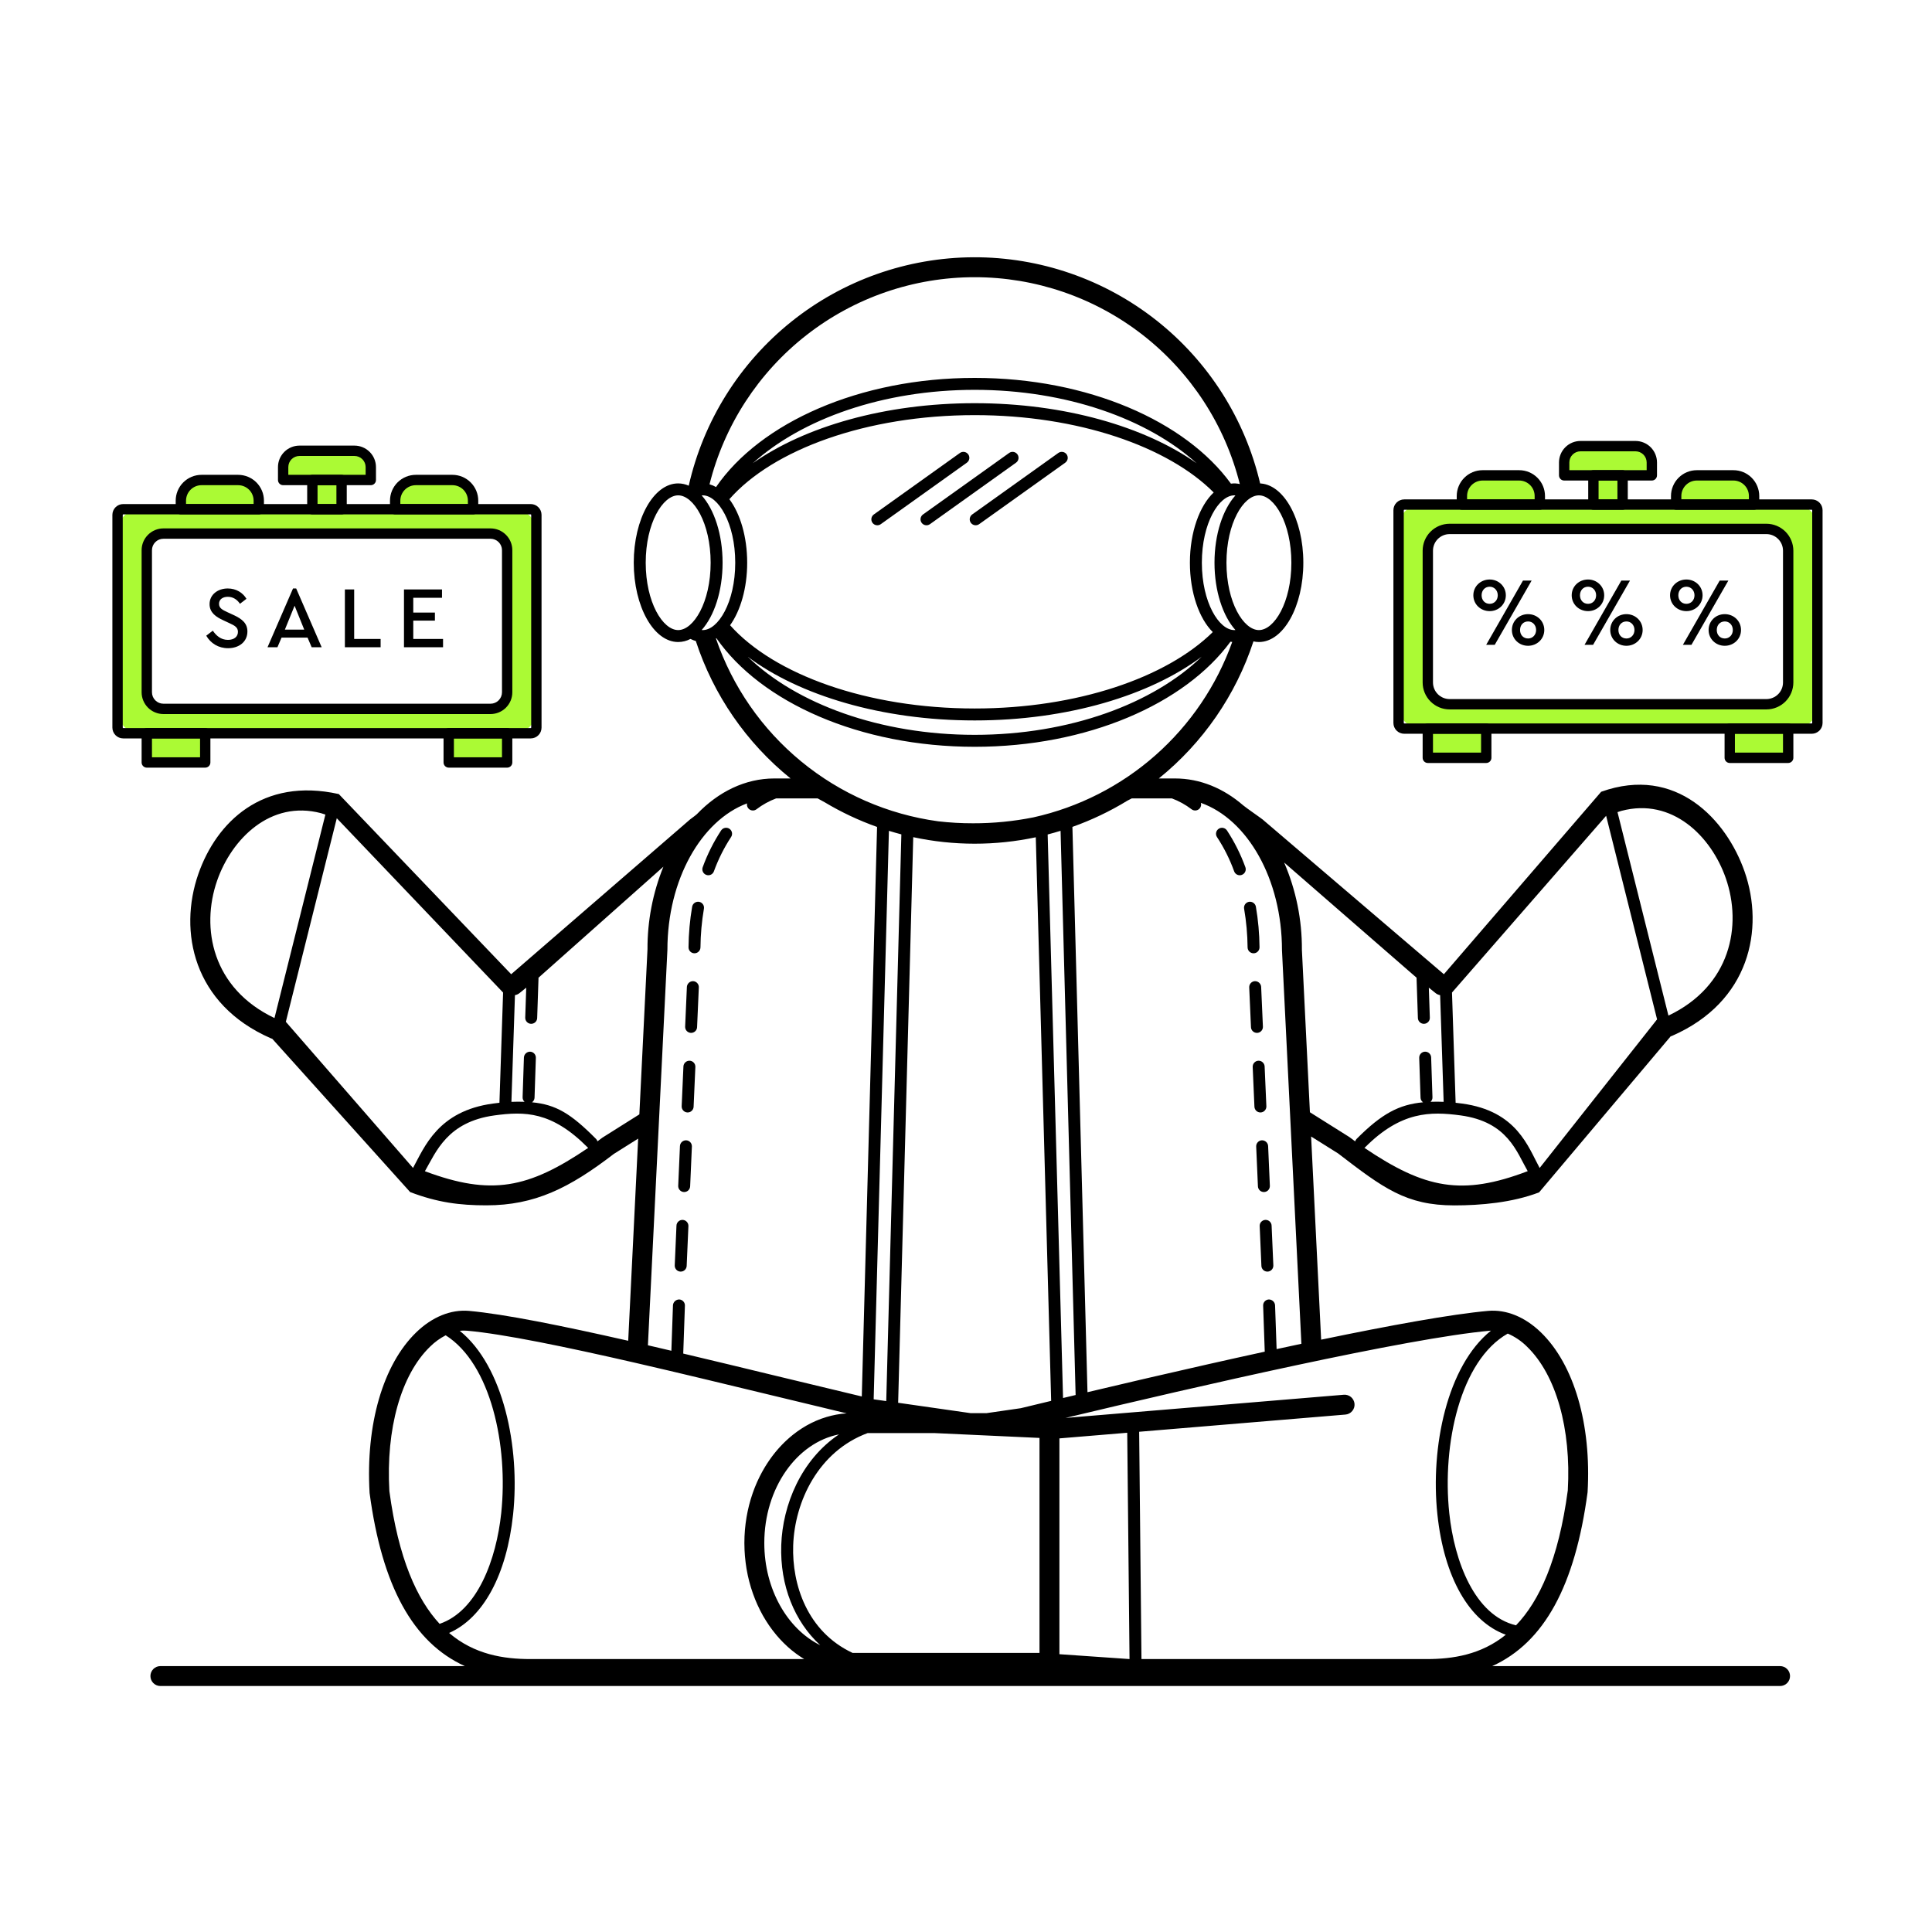
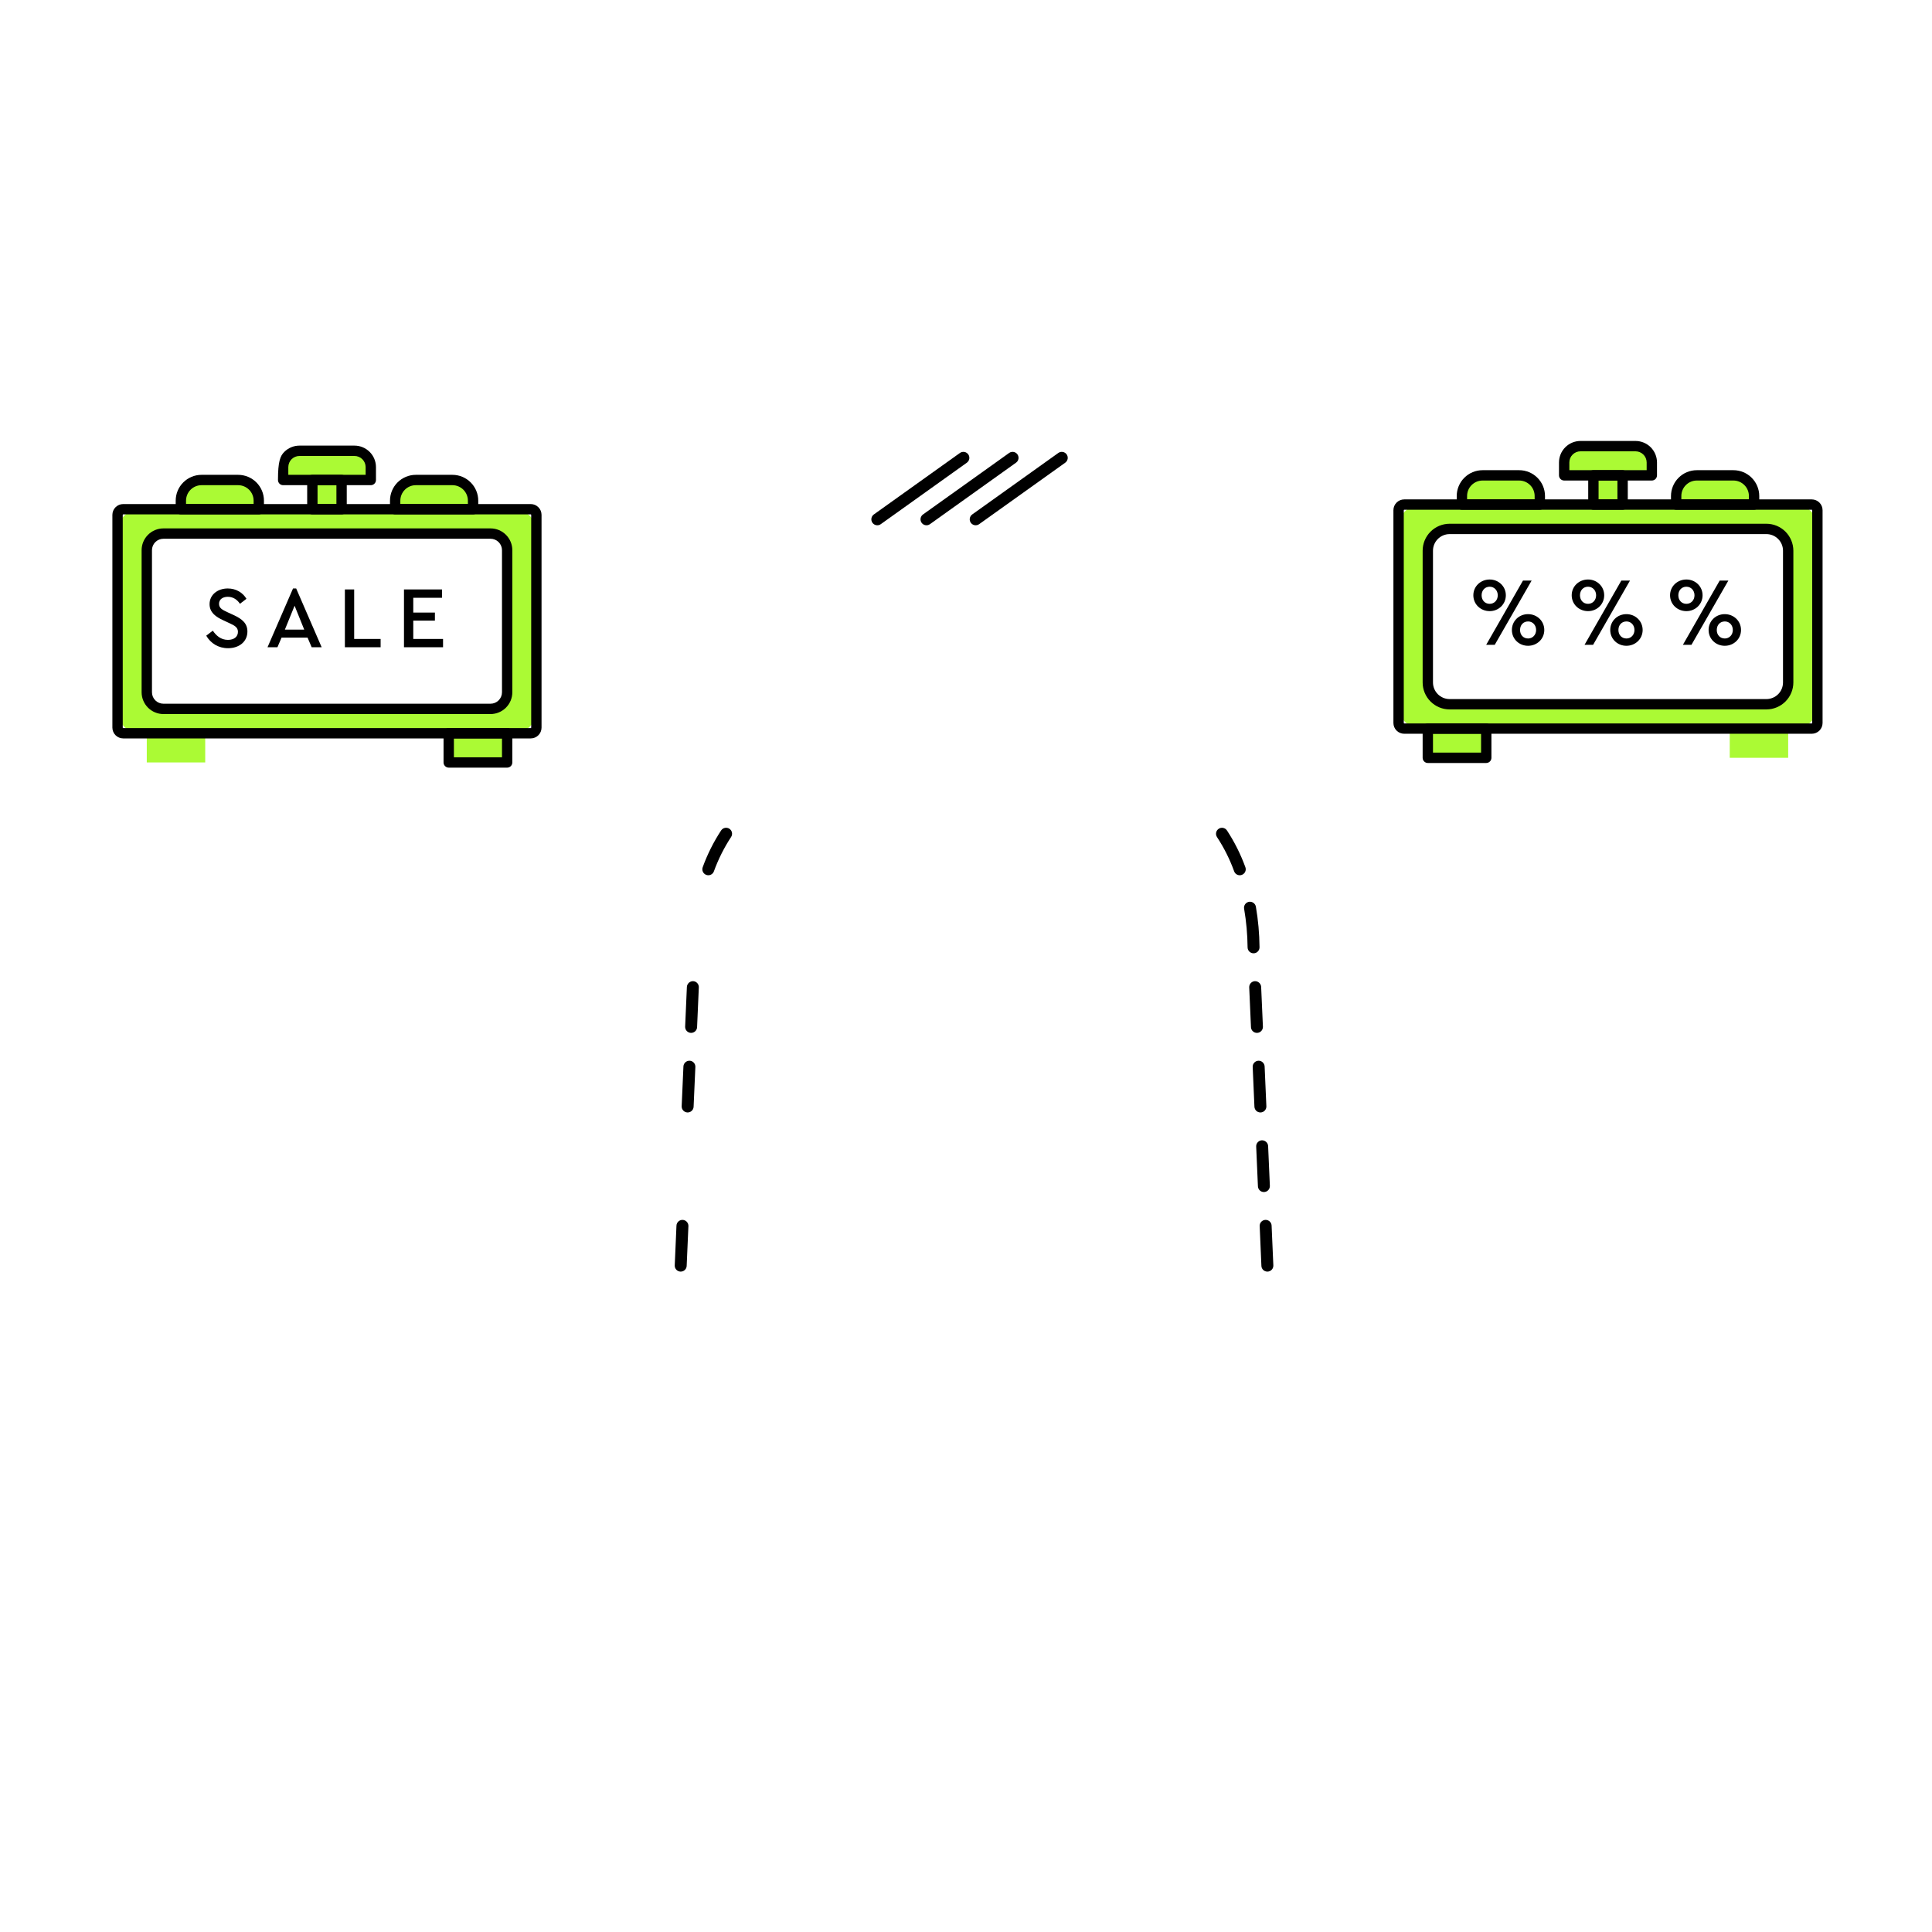
<svg xmlns="http://www.w3.org/2000/svg" width="100" height="100" viewBox="0 0 100 100" fill="none">
-   <path d="M92.136 86.237H77.238C79.931 85.013 81.525 82.079 82.173 77.239C82.377 73.721 81.474 70.628 79.758 68.964C78.931 68.163 77.966 67.769 77.027 67.851C75.125 68.021 71.937 68.603 68.382 69.341L67.863 58.825L69.259 59.701C71.596 61.494 72.776 62.391 75.276 62.391C76.639 62.391 78.272 62.25 79.663 61.717L86.472 53.642C86.497 53.636 86.522 53.627 86.546 53.616C90.573 51.858 91.332 48.079 90.3 45.114C89.364 42.43 86.757 39.591 82.876 40.982L74.735 50.426L65.353 42.416C65.243 42.327 64.492 41.809 64.348 41.685C63.329 40.804 62.118 40.293 60.821 40.293H59.98C62.262 38.449 63.963 35.986 64.878 33.199C64.874 33.198 64.87 33.197 64.867 33.196C64.963 33.219 65.062 33.231 65.161 33.231C66.431 33.231 67.46 31.393 67.46 29.126C67.46 26.859 66.431 25.021 65.161 25.021C64.939 25.023 64.72 25.078 64.524 25.182L64.525 25.182C64.521 25.18 64.517 25.178 64.513 25.177C64.517 25.178 64.521 25.18 64.525 25.182C64.721 25.078 64.939 25.023 65.161 25.021C65.183 25.021 65.204 25.023 65.225 25.024C64.441 21.683 62.547 18.706 59.853 16.58C57.159 14.454 53.823 13.303 50.391 13.316C46.959 13.33 43.633 14.506 40.956 16.653C38.278 18.8 36.407 21.792 35.649 25.139C35.477 25.062 35.291 25.022 35.102 25.021C33.833 25.021 32.803 26.859 32.803 29.126C32.803 31.393 33.833 33.231 35.102 33.231C35.324 33.23 35.542 33.175 35.739 33.071C35.833 33.119 35.932 33.157 36.034 33.185C36.028 33.183 36.022 33.183 36.016 33.181C36.929 35.975 38.633 38.445 40.919 40.293H40.078C38.572 40.293 37.182 40.982 36.073 42.138C36.016 42.197 35.773 42.369 35.715 42.416L26.459 50.426L17.537 41.101C13.583 40.22 11.2 42.556 10.265 45.24C9.232 48.205 9.992 51.984 14.019 53.742C14.043 53.753 14.068 53.762 14.093 53.768L21.228 61.701C22.647 62.243 23.797 62.388 25.175 62.388C27.676 62.388 29.468 61.497 31.77 59.728L33.031 58.935L32.516 69.398C29.134 68.63 26.105 68.014 24.272 67.851C23.335 67.771 22.369 68.162 21.542 68.964C19.826 70.627 18.923 73.72 19.13 77.278C19.774 82.089 21.368 85.014 24.06 86.237H8.302C8.165 86.237 8.034 86.291 7.937 86.388C7.84 86.484 7.786 86.616 7.786 86.752C7.786 86.889 7.84 87.02 7.937 87.117C8.034 87.214 8.165 87.268 8.302 87.268H92.136C92.273 87.268 92.404 87.214 92.501 87.117C92.598 87.02 92.652 86.889 92.652 86.752C92.652 86.616 92.598 86.484 92.501 86.388C92.404 86.291 92.273 86.237 92.136 86.237ZM78.041 69.026C78.414 69.187 78.754 69.417 79.041 69.705C80.545 71.162 81.331 73.956 81.149 77.141C80.668 80.728 79.677 82.865 78.469 84.126C76.325 83.617 75.278 80.811 75.014 78.32C74.637 74.762 75.58 70.419 78.041 69.026ZM83.922 41.971C86.556 41.272 88.572 43.287 89.326 45.453C90.183 47.913 89.582 51.032 86.358 52.567L83.726 42.052C83.725 42.047 83.722 42.042 83.721 42.036L83.922 41.971ZM83.133 42.226L85.77 52.762L79.692 60.454C79.099 59.373 78.525 57.507 75.682 57.121C75.573 57.106 75.46 57.092 75.343 57.079L75.155 51.374L83.133 42.226ZM75.598 57.733C78.04 58.065 78.497 59.62 79.074 60.619C75.672 61.914 73.756 61.527 70.622 59.413C70.635 59.404 70.648 59.394 70.659 59.383C72.515 57.519 74.04 57.523 75.598 57.733ZM73.323 50.608C73.323 50.617 73.321 50.625 73.321 50.634L73.39 52.694C73.393 52.774 73.427 52.85 73.484 52.906C73.542 52.961 73.619 52.992 73.699 52.992H73.71C73.751 52.991 73.79 52.981 73.827 52.965C73.864 52.948 73.898 52.924 73.925 52.894C73.953 52.865 73.975 52.83 73.989 52.792C74.003 52.754 74.01 52.713 74.008 52.673L73.956 51.121L74.304 51.402C74.372 51.458 74.454 51.494 74.541 51.509L74.723 57.031C74.505 57.021 74.278 57.02 74.046 57.029C74.078 56.999 74.104 56.963 74.121 56.922C74.138 56.882 74.146 56.838 74.144 56.794L74.076 54.734C74.074 54.653 74.04 54.577 73.982 54.522C73.925 54.466 73.848 54.435 73.767 54.435H73.757C73.717 54.436 73.677 54.445 73.64 54.462C73.603 54.479 73.57 54.502 73.542 54.532C73.514 54.562 73.492 54.596 73.478 54.635C73.464 54.673 73.457 54.713 73.458 54.754L73.527 56.814C73.528 56.861 73.541 56.908 73.563 56.95C73.586 56.991 73.618 57.027 73.657 57.055C72.409 57.172 71.517 57.644 70.22 58.947C70.184 58.983 70.158 59.029 70.144 59.078C70.045 59.006 69.946 58.931 69.847 58.856L67.801 57.57L67.386 49.162C67.395 47.609 67.082 46.071 66.468 44.645L73.323 50.608ZM60.655 41.324C61.021 41.461 61.365 41.651 61.675 41.888C61.708 41.913 61.744 41.931 61.784 41.941C61.823 41.951 61.864 41.954 61.904 41.948C61.944 41.943 61.983 41.929 62.018 41.908C62.053 41.888 62.083 41.861 62.108 41.828C62.137 41.79 62.156 41.745 62.165 41.698C62.173 41.651 62.171 41.602 62.157 41.556C64.565 42.406 66.355 45.496 66.355 49.187L66.784 57.879L66.784 57.882L67.36 69.554C67.262 69.575 67.161 69.597 67.062 69.618C66.824 69.669 66.585 69.72 66.345 69.772C66.255 69.791 66.167 69.81 66.077 69.829L65.997 67.555C65.99 67.475 65.954 67.399 65.894 67.345C65.834 67.29 65.756 67.26 65.675 67.26C65.593 67.263 65.516 67.299 65.46 67.36C65.405 67.42 65.376 67.5 65.38 67.582L65.463 69.962C63.476 70.395 61.448 70.855 59.509 71.304C59.353 71.341 59.197 71.377 59.042 71.413L59.027 71.416C58.078 71.637 57.158 71.853 56.288 72.06L55.508 42.8C56.501 42.447 57.455 41.992 58.354 41.442C58.43 41.402 58.506 41.364 58.581 41.324L60.655 41.324ZM55.674 72.206C55.453 72.258 55.236 72.31 55.023 72.361L54.227 43.192C54.452 43.134 54.674 43.07 54.895 43.003L55.674 72.206ZM63.888 32.613C63.093 32.613 62.208 31.181 62.208 29.126C62.208 27.071 63.093 25.639 63.888 25.639C63.907 25.639 63.926 25.641 63.945 25.643L63.946 25.642C63.295 26.367 62.862 27.656 62.862 29.126C62.862 30.596 63.295 31.885 63.945 32.61C63.926 32.611 63.907 32.613 63.888 32.613ZM50.45 36.671C44.88 36.671 40.058 34.909 37.789 32.362C38.327 31.611 38.674 30.441 38.674 29.126C38.674 27.781 38.312 26.587 37.752 25.839L37.752 25.839C40.005 23.269 44.85 21.487 50.45 21.487C55.793 21.487 60.448 23.109 62.821 25.49C62.089 26.177 61.589 27.547 61.589 29.126C61.589 30.671 62.067 32.016 62.773 32.716C60.386 35.071 55.757 36.671 50.45 36.671ZM62.201 33.988C59.691 36.423 55.361 38.035 50.45 38.035C45.544 38.035 41.219 36.427 38.707 33.996C41.381 35.995 45.646 37.29 50.45 37.29C55.26 37.29 59.528 35.992 62.201 33.988ZM38.967 23.975C41.511 21.681 45.709 20.178 50.45 20.178C55.194 20.178 59.395 21.682 61.938 23.979C59.252 22.084 55.105 20.869 50.45 20.869C45.798 20.869 41.652 22.083 38.967 23.975ZM65.161 25.639C65.956 25.639 66.841 27.071 66.841 29.126C66.841 31.181 65.956 32.613 65.161 32.613C64.366 32.613 63.481 31.181 63.481 29.126C63.481 27.071 64.366 25.639 65.161 25.639ZM36.725 25.068C37.489 22.008 39.254 19.29 41.739 17.348C44.224 15.405 47.288 14.349 50.442 14.348C53.597 14.346 56.661 15.399 59.149 17.338C61.637 19.278 63.405 21.994 64.172 25.053C64.176 25.054 64.18 25.056 64.184 25.057C64.03 25.019 63.87 25.011 63.712 25.034L63.713 25.034C61.366 21.799 56.31 19.56 50.45 19.56C44.486 19.56 39.353 21.879 37.063 25.208C37.065 25.209 37.067 25.211 37.068 25.212C36.96 25.15 36.844 25.102 36.724 25.068L36.725 25.068ZM35.102 32.613C34.307 32.613 33.422 31.181 33.422 29.126C33.422 27.071 34.307 25.639 35.102 25.639C35.897 25.639 36.783 27.071 36.783 29.126C36.783 31.181 35.897 32.613 35.102 32.613ZM36.375 32.613C36.356 32.613 36.337 32.611 36.318 32.61C36.968 31.885 37.401 30.596 37.401 29.126C37.401 27.656 36.968 26.367 36.318 25.642L36.318 25.643C36.337 25.641 36.356 25.639 36.375 25.639C37.17 25.639 38.056 27.071 38.056 29.126C38.056 31.181 37.17 32.613 36.375 32.613ZM37.057 33.048C37.066 33.043 37.074 33.038 37.082 33.033C39.381 36.347 44.502 38.654 50.45 38.654C56.288 38.654 61.329 36.431 63.688 33.215C63.718 33.219 63.749 33.224 63.78 33.227C62.972 35.486 61.604 37.505 59.804 39.093C58.005 40.681 55.832 41.787 53.489 42.307C52.458 42.513 51.41 42.616 50.358 42.613C49.759 42.614 49.16 42.58 48.564 42.511C45.957 42.156 43.5 41.083 41.468 39.411C39.436 37.74 37.909 35.537 37.057 33.048ZM46.654 43.187L45.872 72.52C45.668 72.491 45.461 72.462 45.252 72.433C45.241 72.43 45.231 72.428 45.221 72.425L46.01 43.004C46.223 43.069 46.438 43.13 46.654 43.187ZM38.667 41.583C38.658 41.628 38.659 41.674 38.67 41.718C38.681 41.762 38.702 41.803 38.731 41.839C38.76 41.874 38.796 41.902 38.838 41.922C38.879 41.941 38.924 41.951 38.969 41.951C39.036 41.951 39.102 41.929 39.155 41.888C39.466 41.651 39.809 41.461 40.175 41.324H42.319C42.441 41.394 42.566 41.461 42.69 41.528C43.548 42.041 44.455 42.468 45.397 42.802L44.606 72.281C44.499 72.255 44.39 72.229 44.281 72.203C43.495 72.016 42.038 71.665 40.507 71.296L40.171 71.215C38.597 70.834 36.968 70.439 35.364 70.06L35.451 67.582C35.455 67.5 35.425 67.42 35.37 67.36C35.315 67.299 35.237 67.263 35.156 67.26C35.075 67.26 34.996 67.29 34.937 67.345C34.877 67.399 34.84 67.475 34.833 67.555L34.75 69.915C34.422 69.838 34.095 69.762 33.77 69.686C33.692 69.668 33.614 69.65 33.536 69.632L34.545 49.161C34.545 45.531 36.297 42.469 38.667 41.583ZM11.239 45.579C11.993 43.413 14.01 41.401 16.617 42.09L16.844 42.163C16.842 42.168 16.84 42.173 16.838 42.178L14.207 52.694C10.982 51.158 10.382 48.039 11.239 45.579ZM21.378 60.452L14.795 52.888L17.432 42.352L26.04 51.374L25.851 57.079C25.735 57.092 25.622 57.106 25.512 57.121C22.671 57.507 21.971 59.371 21.378 60.452ZM21.993 60.622C22.57 59.623 23.152 58.066 25.596 57.733C27.154 57.521 28.554 57.518 30.409 59.383C30.421 59.394 30.433 59.404 30.446 59.413C27.349 61.512 25.434 61.91 21.993 60.622ZM31.182 58.883C31.096 58.949 31.01 59.013 30.924 59.076C30.91 59.027 30.884 58.983 30.848 58.947C29.552 57.644 28.785 57.173 27.537 57.055C27.576 57.028 27.608 56.992 27.631 56.95C27.654 56.908 27.666 56.861 27.668 56.814L27.736 54.754C27.737 54.713 27.731 54.673 27.716 54.635C27.702 54.596 27.68 54.562 27.653 54.532C27.625 54.502 27.591 54.479 27.555 54.462C27.518 54.445 27.478 54.436 27.437 54.435C27.356 54.434 27.277 54.465 27.218 54.521C27.159 54.576 27.123 54.652 27.118 54.734L27.05 56.794C27.049 56.838 27.057 56.882 27.074 56.923C27.091 56.963 27.117 57 27.149 57.029C26.916 57.02 26.69 57.022 26.471 57.031L26.654 51.509C26.741 51.494 26.822 51.458 26.891 51.402L27.238 51.121L27.186 52.673C27.185 52.713 27.192 52.754 27.206 52.792C27.22 52.83 27.242 52.865 27.269 52.894C27.297 52.924 27.33 52.948 27.367 52.965C27.404 52.981 27.444 52.991 27.485 52.992H27.495C27.576 52.992 27.652 52.961 27.71 52.906C27.768 52.85 27.802 52.774 27.804 52.694L27.873 50.634C27.873 50.625 27.872 50.617 27.871 50.608L34.338 44.859C33.787 46.217 33.507 47.67 33.514 49.136L33.093 57.68L31.182 58.883ZM20.154 77.18C19.969 73.956 20.755 71.162 22.259 69.704C22.498 69.468 22.77 69.27 23.068 69.115C25.416 70.597 26.312 74.836 25.943 78.32C25.69 80.706 24.719 83.382 22.754 84.05C21.581 82.784 20.623 80.672 20.154 77.18ZM27.455 85.873C26.071 85.873 24.556 85.64 23.245 84.522C25.008 83.746 26.225 81.524 26.558 78.385C26.926 74.91 26.059 70.709 23.798 68.884C23.872 68.875 23.945 68.871 24.019 68.871C24.073 68.871 24.126 68.873 24.18 68.878C26.068 69.046 29.303 69.717 32.884 70.539C35.163 71.064 37.588 71.651 39.925 72.216C41.165 72.517 42.38 72.811 43.55 73.089C43.641 73.111 43.734 73.133 43.824 73.154C43.797 73.156 43.77 73.16 43.744 73.162C43.679 73.167 43.614 73.172 43.55 73.18C43.541 73.182 43.533 73.183 43.524 73.184C43.191 73.228 42.864 73.308 42.548 73.42C42.528 73.427 42.508 73.433 42.489 73.44C42.429 73.462 42.37 73.487 42.31 73.512C42.285 73.522 42.258 73.532 42.233 73.543C42.177 73.567 42.123 73.593 42.069 73.619C42.04 73.633 42.011 73.646 41.982 73.66C41.93 73.686 41.879 73.714 41.828 73.742C41.798 73.758 41.767 73.774 41.737 73.791C41.688 73.819 41.64 73.849 41.592 73.879C41.561 73.898 41.53 73.916 41.499 73.936C41.453 73.966 41.407 73.997 41.361 74.029C41.33 74.05 41.298 74.071 41.267 74.093C41.223 74.125 41.179 74.158 41.136 74.192C41.105 74.215 41.073 74.239 41.042 74.263C41 74.297 40.959 74.332 40.917 74.367C40.886 74.393 40.855 74.419 40.825 74.446C40.785 74.481 40.745 74.517 40.706 74.554C40.675 74.582 40.645 74.611 40.615 74.64C40.577 74.677 40.539 74.715 40.502 74.753C40.472 74.784 40.442 74.814 40.413 74.846C40.377 74.884 40.341 74.924 40.306 74.963C40.277 74.996 40.248 75.029 40.219 75.062C40.185 75.102 40.151 75.143 40.118 75.184C40.09 75.219 40.062 75.254 40.034 75.29C40.002 75.331 39.97 75.373 39.939 75.415C39.911 75.452 39.885 75.49 39.858 75.528C39.828 75.57 39.798 75.613 39.769 75.657C39.742 75.696 39.717 75.736 39.691 75.776C39.663 75.819 39.635 75.863 39.608 75.908C39.583 75.949 39.558 75.991 39.534 76.033C39.508 76.078 39.482 76.122 39.457 76.168C39.433 76.211 39.41 76.255 39.387 76.299C39.363 76.345 39.339 76.391 39.316 76.437C39.293 76.482 39.272 76.528 39.25 76.575C39.228 76.621 39.206 76.667 39.185 76.714C39.164 76.762 39.144 76.81 39.124 76.858C39.104 76.905 39.084 76.952 39.065 77C39.046 77.049 39.028 77.099 39.009 77.149C38.991 77.197 38.973 77.245 38.957 77.293C38.939 77.345 38.922 77.397 38.906 77.448C38.89 77.497 38.874 77.545 38.859 77.594C38.843 77.647 38.829 77.701 38.814 77.755C38.8 77.804 38.786 77.852 38.774 77.901C38.76 77.957 38.747 78.013 38.734 78.069C38.723 78.117 38.711 78.165 38.701 78.215C38.688 78.272 38.678 78.331 38.667 78.389C38.658 78.438 38.648 78.486 38.64 78.534C38.63 78.595 38.621 78.656 38.613 78.717C38.606 78.765 38.598 78.812 38.592 78.86C38.584 78.924 38.578 78.99 38.571 79.055C38.567 79.1 38.561 79.145 38.557 79.19C38.551 79.264 38.547 79.338 38.543 79.412C38.541 79.45 38.538 79.487 38.536 79.525C38.532 79.638 38.529 79.751 38.529 79.865C38.529 79.968 38.532 80.071 38.536 80.173C38.537 80.201 38.538 80.23 38.539 80.258C38.543 80.341 38.549 80.424 38.555 80.506C38.557 80.527 38.558 80.547 38.56 80.567C38.569 80.668 38.579 80.767 38.592 80.866C38.594 80.888 38.598 80.91 38.601 80.933C38.611 81.013 38.623 81.093 38.636 81.173C38.641 81.197 38.645 81.222 38.649 81.247C38.666 81.345 38.684 81.442 38.705 81.539C38.706 81.545 38.708 81.551 38.709 81.557C38.729 81.648 38.751 81.738 38.773 81.827C38.779 81.851 38.786 81.874 38.792 81.897C38.814 81.982 38.838 82.066 38.863 82.149C38.866 82.159 38.869 82.17 38.872 82.18C38.901 82.274 38.931 82.367 38.964 82.458C38.97 82.477 38.977 82.496 38.984 82.514C39.011 82.591 39.04 82.666 39.07 82.741C39.077 82.759 39.084 82.777 39.091 82.795C39.127 82.884 39.165 82.973 39.204 83.06C39.208 83.068 39.212 83.076 39.216 83.084C39.252 83.163 39.289 83.241 39.328 83.317C39.337 83.336 39.347 83.355 39.356 83.374C39.398 83.456 39.441 83.537 39.486 83.617L39.488 83.621C39.535 83.703 39.583 83.784 39.632 83.863C39.643 83.88 39.654 83.897 39.664 83.913C39.706 83.98 39.749 84.045 39.792 84.109C39.802 84.123 39.811 84.136 39.82 84.15C39.872 84.225 39.925 84.299 39.98 84.371C39.989 84.383 39.999 84.395 40.008 84.407C40.054 84.468 40.102 84.527 40.15 84.585C40.164 84.603 40.178 84.62 40.192 84.637C40.306 84.773 40.425 84.902 40.549 85.026C40.566 85.043 40.584 85.06 40.602 85.077C40.651 85.126 40.701 85.173 40.752 85.219C40.767 85.233 40.781 85.246 40.795 85.259C40.858 85.315 40.921 85.369 40.986 85.422C41.005 85.437 41.024 85.452 41.043 85.467C41.092 85.506 41.141 85.544 41.191 85.581C41.213 85.597 41.235 85.614 41.258 85.63C41.323 85.677 41.389 85.723 41.456 85.767C41.473 85.778 41.49 85.788 41.507 85.799C41.546 85.824 41.585 85.849 41.625 85.873L27.455 85.873ZM39.56 79.865C39.56 77.028 41.239 74.669 43.426 74.244C41.464 75.562 40.507 77.895 40.437 79.974C40.367 82.071 41.122 83.927 42.456 85.156C40.762 84.321 39.56 82.265 39.56 79.865ZM53.804 85.555H44.136C44.134 85.555 44.133 85.555 44.131 85.555C41.776 84.453 40.988 82.011 41.055 79.995C41.131 77.722 42.356 75.119 44.911 74.175H48.347L53.804 74.427V85.555ZM52.835 72.888L51.063 73.144H50.238C49.235 72.999 47.944 72.813 46.488 72.607L47.269 43.332C49.359 43.781 51.521 43.782 53.612 43.337L54.408 72.509C53.85 72.643 53.324 72.77 52.835 72.888ZM54.835 85.621V74.451L58.345 74.159L58.464 85.873L54.835 85.621ZM59.082 85.873L58.963 74.108L69.637 73.218C69.705 73.213 69.771 73.194 69.831 73.163C69.891 73.133 69.945 73.09 69.989 73.038C70.033 72.987 70.066 72.927 70.087 72.862C70.108 72.798 70.116 72.73 70.11 72.662C70.104 72.595 70.085 72.529 70.054 72.469C70.023 72.408 69.98 72.355 69.929 72.311C69.877 72.267 69.817 72.234 69.752 72.214C69.688 72.193 69.62 72.186 69.552 72.192L55.148 73.392C61.948 71.763 72.855 69.258 77.12 68.878C77.137 68.876 77.154 68.876 77.171 68.875C74.901 70.694 74.03 74.904 74.399 78.385C74.746 81.658 76.054 83.933 77.941 84.613C76.656 85.653 75.189 85.873 73.844 85.873H59.082Z" fill="black" />
  <path d="M35.22 65.818H35.233C35.313 65.819 35.389 65.788 35.447 65.733C35.505 65.678 35.539 65.603 35.542 65.523L35.632 63.463C35.635 63.382 35.606 63.302 35.55 63.242C35.495 63.181 35.418 63.145 35.336 63.142C35.254 63.138 35.174 63.167 35.114 63.223C35.054 63.278 35.017 63.355 35.014 63.437L34.924 65.496C34.921 65.578 34.95 65.658 35.005 65.718C35.06 65.779 35.138 65.815 35.22 65.818Z" fill="black" />
  <path d="M36.554 45.283C36.589 45.296 36.625 45.303 36.662 45.303C36.725 45.303 36.786 45.284 36.838 45.248C36.89 45.211 36.93 45.16 36.951 45.101C37.178 44.477 37.476 43.881 37.84 43.325C37.886 43.257 37.902 43.173 37.886 43.093C37.87 43.012 37.822 42.942 37.754 42.896C37.686 42.851 37.602 42.835 37.522 42.851C37.441 42.867 37.37 42.915 37.325 42.983C36.935 43.578 36.615 44.217 36.372 44.886C36.358 44.924 36.351 44.965 36.353 45.005C36.354 45.046 36.364 45.086 36.381 45.123C36.398 45.16 36.422 45.193 36.452 45.22C36.481 45.248 36.516 45.269 36.554 45.283Z" fill="black" />
  <path d="M35.579 57.58H35.592C35.672 57.58 35.749 57.55 35.806 57.494C35.864 57.439 35.898 57.364 35.901 57.285L35.992 55.225C35.995 55.143 35.966 55.063 35.911 55.003C35.855 54.942 35.778 54.906 35.696 54.903C35.614 54.9 35.535 54.929 35.474 54.985C35.414 55.04 35.378 55.117 35.374 55.198L35.283 57.258C35.28 57.34 35.309 57.42 35.364 57.48C35.42 57.541 35.497 57.577 35.579 57.58Z" fill="black" />
-   <path d="M35.399 61.699H35.413C35.492 61.699 35.569 61.669 35.627 61.614C35.684 61.559 35.718 61.483 35.722 61.404L35.812 59.344C35.815 59.262 35.786 59.182 35.731 59.122C35.675 59.061 35.598 59.026 35.516 59.022C35.435 59.02 35.356 59.049 35.295 59.104C35.235 59.159 35.199 59.236 35.194 59.317L35.104 61.377C35.1 61.459 35.129 61.539 35.185 61.599C35.24 61.66 35.317 61.696 35.399 61.699Z" fill="black" />
-   <path d="M35.944 49.342H35.947C36.028 49.342 36.106 49.31 36.164 49.252C36.222 49.195 36.255 49.117 36.256 49.036C36.262 48.365 36.322 47.696 36.435 47.035C36.442 46.995 36.441 46.953 36.432 46.914C36.423 46.874 36.407 46.837 36.383 46.804C36.36 46.771 36.33 46.742 36.296 46.721C36.261 46.699 36.223 46.684 36.183 46.677C36.103 46.665 36.02 46.684 35.953 46.731C35.887 46.778 35.841 46.849 35.826 46.929C35.707 47.623 35.644 48.326 35.638 49.03C35.637 49.071 35.645 49.111 35.66 49.149C35.675 49.186 35.697 49.221 35.726 49.25C35.755 49.279 35.788 49.302 35.826 49.318C35.863 49.333 35.903 49.342 35.944 49.342Z" fill="black" />
  <path d="M35.759 53.462H35.772C35.852 53.462 35.928 53.431 35.986 53.376C36.044 53.321 36.078 53.246 36.081 53.166L36.171 51.107C36.175 51.025 36.146 50.945 36.09 50.885C36.035 50.824 35.958 50.788 35.876 50.785C35.794 50.783 35.716 50.813 35.656 50.868C35.596 50.923 35.559 50.999 35.553 51.08L35.463 53.139C35.46 53.221 35.489 53.301 35.544 53.362C35.6 53.422 35.677 53.458 35.759 53.462Z" fill="black" />
  <path d="M50.116 23.518C50.092 23.485 50.063 23.456 50.028 23.435C49.994 23.413 49.955 23.399 49.915 23.392C49.875 23.386 49.834 23.387 49.795 23.396C49.755 23.405 49.718 23.422 49.685 23.446L45.23 26.628C45.163 26.676 45.118 26.748 45.105 26.829C45.091 26.91 45.111 26.993 45.158 27.059C45.206 27.126 45.278 27.171 45.359 27.184C45.44 27.198 45.523 27.179 45.589 27.131L50.044 23.949C50.077 23.925 50.105 23.895 50.127 23.861C50.148 23.826 50.163 23.788 50.17 23.748C50.176 23.708 50.175 23.667 50.166 23.628C50.157 23.588 50.14 23.551 50.116 23.518Z" fill="black" />
  <path d="M52.662 23.517C52.638 23.484 52.608 23.456 52.574 23.435C52.539 23.413 52.501 23.398 52.461 23.392C52.421 23.385 52.38 23.387 52.34 23.396C52.301 23.405 52.264 23.422 52.231 23.446L47.775 26.628C47.708 26.676 47.663 26.748 47.65 26.829C47.636 26.91 47.656 26.992 47.703 27.059C47.751 27.126 47.823 27.171 47.904 27.184C47.985 27.198 48.068 27.178 48.134 27.131L52.59 23.948C52.623 23.925 52.651 23.895 52.673 23.861C52.694 23.826 52.709 23.788 52.715 23.748C52.722 23.708 52.721 23.667 52.711 23.627C52.702 23.588 52.685 23.55 52.662 23.517Z" fill="black" />
  <path d="M54.777 23.446L50.321 26.628C50.255 26.676 50.21 26.748 50.197 26.829C50.183 26.91 50.202 26.992 50.25 27.059C50.297 27.125 50.37 27.17 50.45 27.184C50.531 27.197 50.614 27.178 50.68 27.131L55.136 23.949C55.169 23.925 55.197 23.895 55.219 23.861C55.24 23.826 55.255 23.788 55.262 23.748C55.269 23.708 55.267 23.667 55.258 23.627C55.249 23.588 55.232 23.55 55.209 23.517C55.185 23.484 55.155 23.456 55.12 23.434C55.086 23.413 55.047 23.398 55.007 23.392C54.967 23.385 54.926 23.387 54.887 23.396C54.847 23.405 54.81 23.422 54.777 23.446Z" fill="black" />
  <path d="M63.88 45.101C63.902 45.16 63.941 45.211 63.993 45.248C64.045 45.284 64.107 45.303 64.17 45.303C64.207 45.303 64.243 45.296 64.277 45.283C64.315 45.269 64.35 45.248 64.38 45.22C64.41 45.193 64.434 45.159 64.451 45.123C64.468 45.086 64.477 45.046 64.479 45.005C64.481 44.965 64.474 44.924 64.46 44.886C64.217 44.217 63.897 43.578 63.507 42.983C63.461 42.915 63.391 42.868 63.31 42.852C63.23 42.836 63.147 42.852 63.079 42.898C63.011 42.943 62.963 43.013 62.947 43.093C62.93 43.173 62.946 43.257 62.991 43.325C63.355 43.88 63.654 44.476 63.88 45.101Z" fill="black" />
  <path d="M65.496 63.141C65.414 63.145 65.337 63.181 65.281 63.241C65.226 63.301 65.197 63.381 65.201 63.463L65.29 65.523C65.293 65.603 65.327 65.677 65.385 65.733C65.443 65.788 65.519 65.818 65.599 65.818H65.612C65.694 65.815 65.771 65.779 65.827 65.718C65.882 65.658 65.911 65.578 65.908 65.496L65.818 63.436C65.815 63.355 65.779 63.277 65.718 63.222C65.658 63.167 65.578 63.138 65.496 63.141Z" fill="black" />
  <path d="M64.955 50.785C64.873 50.788 64.796 50.824 64.74 50.885C64.685 50.945 64.656 51.025 64.659 51.107L64.75 53.166C64.753 53.246 64.787 53.321 64.845 53.376C64.902 53.431 64.979 53.462 65.059 53.462H65.072C65.154 53.458 65.231 53.422 65.286 53.362C65.342 53.301 65.371 53.221 65.368 53.139L65.277 51.08C65.272 50.999 65.235 50.923 65.175 50.868C65.115 50.813 65.036 50.783 64.955 50.785Z" fill="black" />
  <path d="M64.395 47.035C64.508 47.696 64.569 48.365 64.575 49.036C64.576 49.117 64.608 49.195 64.666 49.252C64.724 49.31 64.802 49.342 64.884 49.342H64.887C64.927 49.342 64.967 49.333 65.005 49.318C65.042 49.302 65.076 49.279 65.104 49.25C65.133 49.221 65.155 49.186 65.17 49.149C65.186 49.111 65.193 49.071 65.193 49.03C65.186 48.326 65.124 47.624 65.004 46.929C64.989 46.849 64.944 46.778 64.877 46.731C64.81 46.684 64.728 46.665 64.647 46.677C64.607 46.684 64.569 46.699 64.535 46.721C64.5 46.742 64.471 46.77 64.447 46.804C64.424 46.837 64.407 46.874 64.398 46.914C64.389 46.954 64.388 46.995 64.395 47.035Z" fill="black" />
  <path d="M65.135 54.903C65.053 54.906 64.976 54.942 64.92 55.003C64.865 55.063 64.836 55.143 64.839 55.225L64.929 57.285C64.933 57.364 64.967 57.439 65.024 57.495C65.082 57.55 65.159 57.58 65.238 57.58H65.252C65.334 57.577 65.411 57.541 65.466 57.48C65.522 57.42 65.551 57.34 65.547 57.258L65.457 55.198C65.453 55.117 65.416 55.04 65.356 54.985C65.296 54.929 65.216 54.9 65.135 54.903Z" fill="black" />
  <path d="M65.315 59.022C65.233 59.025 65.156 59.061 65.101 59.122C65.045 59.182 65.016 59.262 65.02 59.344L65.11 61.404C65.114 61.483 65.147 61.559 65.205 61.614C65.263 61.669 65.339 61.699 65.419 61.699H65.432C65.514 61.696 65.591 61.66 65.647 61.599C65.702 61.539 65.731 61.459 65.728 61.377L65.638 59.317C65.633 59.236 65.596 59.159 65.536 59.104C65.476 59.049 65.397 59.02 65.315 59.022Z" fill="black" />
  <path d="M26.598 26.358H24.485V25.914C24.485 25.773 24.458 25.634 24.404 25.505C24.351 25.375 24.272 25.257 24.173 25.158C24.073 25.059 23.956 24.98 23.826 24.927C23.696 24.873 23.557 24.845 23.417 24.845H21.521C21.381 24.845 21.242 24.873 21.112 24.927C20.983 24.98 20.865 25.059 20.765 25.158C20.666 25.257 20.588 25.375 20.534 25.505C20.48 25.634 20.453 25.773 20.453 25.914V26.358H17.68V24.845H19.192V24.177C19.192 23.953 19.103 23.738 18.945 23.58C18.787 23.422 18.572 23.333 18.348 23.333H15.499C15.275 23.333 15.06 23.422 14.902 23.58C14.744 23.738 14.655 23.953 14.655 24.177V24.845H16.168V26.357H13.395V25.914C13.395 25.773 13.367 25.634 13.313 25.505C13.26 25.375 13.181 25.257 13.082 25.158C12.983 25.059 12.865 24.98 12.735 24.927C12.606 24.873 12.467 24.845 12.326 24.845H10.43C10.29 24.845 10.151 24.873 10.021 24.927C9.892 24.98 9.774 25.059 9.675 25.158C9.576 25.257 9.497 25.375 9.443 25.505C9.389 25.634 9.362 25.773 9.362 25.914V26.357H7.249C6.941 26.357 6.644 26.48 6.426 26.698C6.208 26.917 6.085 27.213 6.085 27.522V36.788C6.085 37.097 6.208 37.393 6.426 37.611C6.644 37.83 6.941 37.952 7.249 37.952H7.597V39.465H10.622V37.952H23.225V39.465H26.25V37.952H26.598C26.907 37.952 27.203 37.83 27.421 37.611C27.64 37.393 27.762 37.097 27.762 36.788V27.522C27.762 27.213 27.64 26.917 27.421 26.699C27.203 26.48 26.907 26.358 26.598 26.358ZM26.25 35.528C26.25 35.837 26.127 36.133 25.909 36.351C25.691 36.569 25.394 36.692 25.085 36.692H8.762C8.453 36.692 8.157 36.569 7.938 36.351C7.72 36.133 7.597 35.837 7.597 35.528V28.782C7.597 28.473 7.72 28.177 7.938 27.959C8.157 27.741 8.453 27.618 8.762 27.618H25.085C25.394 27.618 25.691 27.741 25.909 27.959C26.127 28.177 26.25 28.473 26.25 28.782V35.528Z" fill="#ABFA34" />
  <path d="M27.472 38.22H6.376C6.228 38.22 6.086 38.161 5.981 38.056C5.876 37.952 5.818 37.81 5.817 37.661V26.648C5.818 26.5 5.876 26.358 5.981 26.254C6.086 26.149 6.228 26.09 6.376 26.09H27.472C27.62 26.09 27.762 26.149 27.866 26.254C27.971 26.358 28.03 26.5 28.03 26.648V37.661C28.03 37.81 27.971 37.952 27.866 38.056C27.762 38.161 27.62 38.22 27.472 38.22ZM6.376 26.625C6.37 26.625 6.364 26.628 6.36 26.632C6.355 26.636 6.353 26.642 6.353 26.648V37.661C6.353 37.668 6.355 37.674 6.36 37.678C6.364 37.682 6.37 37.685 6.376 37.685H27.472C27.478 37.685 27.484 37.682 27.488 37.678C27.492 37.674 27.495 37.668 27.495 37.661V26.648C27.495 26.645 27.494 26.642 27.493 26.64C27.492 26.637 27.49 26.634 27.488 26.632C27.486 26.63 27.483 26.628 27.48 26.627C27.478 26.626 27.475 26.625 27.472 26.625H6.376Z" fill="black" />
  <path d="M25.39 36.96H8.459C8.159 36.959 7.873 36.84 7.661 36.629C7.449 36.417 7.33 36.131 7.33 35.831V28.478C7.33 28.179 7.449 27.892 7.661 27.681C7.873 27.469 8.159 27.35 8.459 27.35H25.39C25.689 27.35 25.976 27.469 26.187 27.681C26.399 27.892 26.518 28.179 26.518 28.478V35.831C26.518 36.131 26.399 36.417 26.187 36.629C25.976 36.84 25.689 36.959 25.39 36.96ZM8.459 27.886C8.301 27.886 8.151 27.948 8.04 28.059C7.928 28.171 7.866 28.321 7.866 28.478V35.831C7.866 35.989 7.928 36.139 8.04 36.251C8.151 36.362 8.301 36.424 8.459 36.424H25.39C25.547 36.424 25.698 36.362 25.809 36.251C25.92 36.139 25.983 35.989 25.983 35.831V28.478C25.983 28.321 25.92 28.171 25.809 28.059C25.698 27.948 25.547 27.886 25.39 27.886H8.459Z" fill="black" />
  <path d="M26.251 39.733H23.226C23.155 39.733 23.087 39.704 23.037 39.654C22.986 39.604 22.958 39.536 22.958 39.465V37.953C22.958 37.882 22.986 37.813 23.037 37.763C23.087 37.713 23.155 37.685 23.226 37.685H26.251C26.322 37.685 26.39 37.713 26.44 37.763C26.49 37.813 26.518 37.882 26.518 37.953V39.465C26.518 39.5 26.511 39.535 26.498 39.567C26.485 39.6 26.465 39.629 26.44 39.654C26.415 39.679 26.386 39.699 26.353 39.712C26.32 39.726 26.286 39.733 26.251 39.733ZM23.494 39.197H25.983V38.22H23.494V39.197Z" fill="black" />
-   <path d="M10.623 39.733H7.598C7.527 39.733 7.459 39.704 7.409 39.654C7.358 39.604 7.33 39.536 7.33 39.465V37.953C7.33 37.882 7.358 37.813 7.409 37.763C7.459 37.713 7.527 37.685 7.598 37.685H10.623C10.694 37.685 10.762 37.713 10.812 37.763C10.862 37.813 10.89 37.882 10.89 37.953V39.465C10.89 39.5 10.883 39.535 10.87 39.567C10.857 39.6 10.837 39.629 10.812 39.654C10.787 39.679 10.758 39.699 10.725 39.712C10.693 39.726 10.658 39.733 10.623 39.733ZM7.866 39.197H10.355V38.22H7.866V39.197Z" fill="black" />
  <path d="M24.486 26.625H20.453C20.382 26.625 20.314 26.597 20.264 26.547C20.214 26.497 20.186 26.428 20.186 26.358V25.914C20.186 25.559 20.327 25.22 20.577 24.969C20.828 24.719 21.168 24.578 21.522 24.577H23.418C23.772 24.578 24.112 24.719 24.362 24.969C24.613 25.22 24.754 25.559 24.754 25.914V26.358C24.754 26.428 24.726 26.497 24.676 26.547C24.625 26.597 24.557 26.625 24.486 26.625ZM20.721 26.09H24.218V25.914C24.218 25.701 24.134 25.498 23.984 25.348C23.834 25.198 23.63 25.113 23.418 25.113H21.522C21.309 25.113 21.106 25.198 20.956 25.348C20.806 25.498 20.721 25.701 20.721 25.914V26.09Z" fill="black" />
  <path d="M13.395 26.625H9.362C9.29 26.625 9.222 26.597 9.172 26.547C9.122 26.497 9.094 26.428 9.094 26.358V25.914C9.094 25.559 9.235 25.22 9.486 24.969C9.736 24.719 10.076 24.578 10.43 24.577H12.326C12.68 24.578 13.02 24.719 13.271 24.969C13.521 25.22 13.662 25.559 13.662 25.914V26.358C13.662 26.428 13.634 26.497 13.584 26.547C13.534 26.597 13.466 26.625 13.395 26.625ZM9.629 26.09H13.127V25.914C13.127 25.701 13.042 25.498 12.892 25.348C12.742 25.198 12.538 25.113 12.326 25.113H10.43C10.218 25.113 10.014 25.198 9.864 25.348C9.714 25.498 9.63 25.701 9.629 25.914L9.629 26.09Z" fill="black" />
-   <path d="M19.193 25.113H14.655C14.584 25.113 14.516 25.085 14.466 25.035C14.416 24.984 14.388 24.916 14.388 24.845V24.177C14.388 23.882 14.505 23.599 14.714 23.391C14.922 23.183 15.205 23.065 15.499 23.065H18.349C18.643 23.065 18.926 23.183 19.134 23.391C19.343 23.599 19.46 23.882 19.46 24.177V24.845C19.46 24.88 19.453 24.915 19.44 24.948C19.427 24.98 19.407 25.009 19.382 25.034C19.357 25.059 19.328 25.079 19.295 25.092C19.263 25.106 19.228 25.113 19.193 25.113ZM14.923 24.577H18.925V24.177C18.925 24.024 18.864 23.877 18.756 23.769C18.648 23.661 18.502 23.601 18.349 23.601H15.499C15.347 23.601 15.2 23.661 15.092 23.769C14.984 23.877 14.924 24.024 14.923 24.177V24.577Z" fill="black" />
+   <path d="M19.193 25.113H14.655C14.584 25.113 14.516 25.085 14.466 25.035C14.416 24.984 14.388 24.916 14.388 24.845C14.388 23.882 14.505 23.599 14.714 23.391C14.922 23.183 15.205 23.065 15.499 23.065H18.349C18.643 23.065 18.926 23.183 19.134 23.391C19.343 23.599 19.46 23.882 19.46 24.177V24.845C19.46 24.88 19.453 24.915 19.44 24.948C19.427 24.98 19.407 25.009 19.382 25.034C19.357 25.059 19.328 25.079 19.295 25.092C19.263 25.106 19.228 25.113 19.193 25.113ZM14.923 24.577H18.925V24.177C18.925 24.024 18.864 23.877 18.756 23.769C18.648 23.661 18.502 23.601 18.349 23.601H15.499C15.347 23.601 15.2 23.661 15.092 23.769C14.984 23.877 14.924 24.024 14.923 24.177V24.577Z" fill="black" />
  <path d="M17.68 26.625H16.168C16.097 26.625 16.029 26.597 15.979 26.547C15.929 26.497 15.9 26.429 15.9 26.358V24.845C15.9 24.774 15.929 24.706 15.979 24.656C16.029 24.606 16.097 24.577 16.168 24.577H17.68C17.752 24.577 17.82 24.606 17.87 24.656C17.92 24.706 17.948 24.774 17.948 24.845V26.358C17.948 26.393 17.941 26.428 17.928 26.46C17.915 26.492 17.895 26.522 17.87 26.547C17.845 26.572 17.816 26.591 17.783 26.605C17.75 26.619 17.716 26.625 17.68 26.625ZM16.436 26.09H17.413V25.113H16.436V26.09Z" fill="black" />
  <path d="M92.904 26.117H90.791V25.673C90.791 25.533 90.763 25.394 90.71 25.264C90.656 25.134 90.578 25.017 90.478 24.918C90.379 24.818 90.261 24.739 90.132 24.686C90.002 24.632 89.863 24.605 89.723 24.605H87.827C87.543 24.605 87.272 24.717 87.071 24.918C86.871 25.118 86.758 25.39 86.758 25.673V26.117H83.986V24.605H85.498V23.936C85.498 23.712 85.409 23.497 85.251 23.339C85.093 23.181 84.878 23.092 84.654 23.092H81.805C81.581 23.092 81.366 23.181 81.208 23.339C81.05 23.497 80.961 23.712 80.961 23.936V24.604H82.473V26.117H79.7V25.673C79.7 25.533 79.673 25.394 79.619 25.264C79.565 25.134 79.487 25.017 79.388 24.918C79.288 24.818 79.171 24.739 79.041 24.686C78.911 24.632 78.772 24.605 78.632 24.605H76.736C76.596 24.605 76.457 24.632 76.327 24.686C76.197 24.739 76.08 24.818 75.98 24.918C75.881 25.017 75.802 25.134 75.749 25.264C75.695 25.394 75.668 25.533 75.668 25.673V26.117H73.555C73.246 26.117 72.95 26.239 72.732 26.458C72.513 26.676 72.391 26.973 72.391 27.281V36.547C72.391 36.856 72.513 37.152 72.732 37.371C72.95 37.589 73.246 37.712 73.555 37.712H73.903V39.224H76.928V37.712H89.531V39.224H92.556V37.712H92.904C93.212 37.712 93.509 37.589 93.727 37.371C93.945 37.152 94.068 36.856 94.068 36.547V27.281C94.068 26.973 93.945 26.676 93.727 26.458C93.509 26.239 93.212 26.117 92.904 26.117ZM92.556 35.287C92.556 35.596 92.433 35.892 92.215 36.11C91.996 36.329 91.7 36.452 91.391 36.452H75.067C74.759 36.452 74.462 36.329 74.244 36.11C74.026 35.892 73.903 35.596 73.903 35.287V28.542C73.903 28.233 74.026 27.937 74.244 27.718C74.462 27.5 74.759 27.377 75.067 27.377H91.391C91.7 27.377 91.996 27.5 92.215 27.718C92.433 27.937 92.556 28.233 92.556 28.542V35.287Z" fill="#ABFA34" />
  <path d="M93.777 37.979H72.682C72.534 37.979 72.392 37.92 72.287 37.816C72.182 37.711 72.123 37.569 72.123 37.421V26.408C72.123 26.259 72.182 26.117 72.287 26.013C72.392 25.908 72.534 25.849 72.682 25.849H93.777C93.925 25.849 94.067 25.908 94.172 26.013C94.277 26.117 94.336 26.259 94.336 26.408V37.421C94.336 37.569 94.277 37.711 94.172 37.816C94.067 37.92 93.925 37.979 93.777 37.979ZM72.682 26.384C72.676 26.384 72.67 26.387 72.665 26.391C72.661 26.395 72.659 26.401 72.659 26.408V37.421C72.659 37.427 72.661 37.433 72.665 37.437C72.67 37.441 72.676 37.444 72.682 37.444H93.777C93.78 37.444 93.783 37.443 93.786 37.442C93.789 37.441 93.792 37.439 93.794 37.437C93.796 37.435 93.798 37.432 93.799 37.429C93.8 37.427 93.8 37.424 93.8 37.421V26.408C93.8 26.404 93.8 26.401 93.799 26.399C93.798 26.396 93.796 26.393 93.794 26.391C93.792 26.389 93.789 26.387 93.786 26.386C93.783 26.385 93.78 26.384 93.777 26.384H72.682Z" fill="black" />
  <path d="M91.429 36.719H75.03C74.661 36.719 74.306 36.572 74.045 36.31C73.783 36.049 73.636 35.694 73.636 35.325V28.504C73.636 28.134 73.783 27.78 74.045 27.518C74.306 27.257 74.661 27.11 75.03 27.109H91.429C91.799 27.11 92.153 27.257 92.415 27.518C92.676 27.78 92.823 28.134 92.824 28.504V35.324C92.823 35.694 92.676 36.049 92.415 36.31C92.153 36.572 91.799 36.719 91.429 36.719ZM75.03 27.645C74.803 27.645 74.584 27.736 74.423 27.897C74.262 28.058 74.171 28.276 74.171 28.504V35.324C74.171 35.552 74.262 35.771 74.423 35.932C74.584 36.093 74.803 36.183 75.03 36.184H91.429C91.657 36.183 91.875 36.093 92.036 35.932C92.198 35.771 92.288 35.552 92.288 35.324V28.504C92.288 28.276 92.198 28.058 92.036 27.897C91.875 27.736 91.657 27.645 91.429 27.645H75.03Z" fill="black" />
-   <path d="M92.556 39.492H89.531C89.46 39.492 89.392 39.464 89.342 39.413C89.292 39.363 89.264 39.295 89.264 39.224V37.712C89.264 37.641 89.292 37.573 89.342 37.522C89.392 37.472 89.46 37.444 89.531 37.444H92.556C92.627 37.444 92.695 37.472 92.746 37.522C92.796 37.573 92.824 37.641 92.824 37.712V39.224C92.824 39.295 92.796 39.363 92.746 39.413C92.695 39.464 92.627 39.492 92.556 39.492ZM89.799 38.956H92.288V37.979H89.799V38.956Z" fill="black" />
  <path d="M76.928 39.492H73.903C73.832 39.492 73.764 39.464 73.714 39.413C73.664 39.363 73.636 39.295 73.636 39.224V37.712C73.636 37.641 73.664 37.573 73.714 37.522C73.764 37.472 73.832 37.444 73.903 37.444H76.928C76.999 37.444 77.067 37.472 77.118 37.522C77.168 37.573 77.196 37.641 77.196 37.712V39.224C77.196 39.295 77.168 39.363 77.118 39.413C77.067 39.464 76.999 39.492 76.928 39.492ZM74.171 38.956H76.66V37.979H74.171V38.956Z" fill="black" />
  <path d="M90.791 26.384H86.758C86.687 26.384 86.619 26.356 86.569 26.306C86.518 26.256 86.49 26.188 86.49 26.117V25.673C86.491 25.319 86.632 24.979 86.882 24.729C87.133 24.478 87.472 24.337 87.826 24.337H89.722C90.077 24.337 90.416 24.478 90.667 24.729C90.917 24.979 91.058 25.319 91.059 25.673V26.117C91.059 26.188 91.031 26.256 90.98 26.306C90.93 26.356 90.862 26.384 90.791 26.384ZM87.026 25.849H90.523V25.673C90.523 25.461 90.439 25.257 90.288 25.107C90.138 24.957 89.935 24.872 89.722 24.872H87.826C87.614 24.872 87.411 24.957 87.261 25.107C87.111 25.257 87.026 25.461 87.026 25.673V25.849Z" fill="black" />
  <path d="M79.701 26.384H75.668C75.597 26.384 75.529 26.356 75.479 26.306C75.429 26.256 75.4 26.188 75.4 26.117V25.673C75.401 25.319 75.542 24.979 75.792 24.729C76.043 24.478 76.382 24.337 76.737 24.337H78.632C78.987 24.337 79.326 24.478 79.577 24.729C79.828 24.979 79.968 25.319 79.969 25.673V26.117C79.969 26.188 79.941 26.256 79.89 26.306C79.84 26.356 79.772 26.384 79.701 26.384ZM75.936 25.849H79.433V25.673C79.433 25.461 79.349 25.257 79.198 25.107C79.048 24.957 78.845 24.872 78.632 24.872H76.737C76.524 24.872 76.321 24.957 76.171 25.107C76.02 25.257 75.936 25.461 75.936 25.673V25.849Z" fill="black" />
  <path d="M85.498 24.872H80.961C80.89 24.872 80.822 24.844 80.772 24.794C80.722 24.744 80.693 24.675 80.693 24.604V23.936C80.694 23.641 80.811 23.359 81.019 23.15C81.228 22.942 81.51 22.825 81.805 22.824H84.654C84.949 22.825 85.232 22.942 85.44 23.15C85.648 23.359 85.766 23.641 85.766 23.936V24.604C85.766 24.675 85.738 24.744 85.688 24.794C85.637 24.844 85.569 24.872 85.498 24.872ZM81.229 24.337H85.231V23.936C85.23 23.783 85.17 23.637 85.062 23.529C84.954 23.421 84.807 23.36 84.654 23.36H81.805C81.652 23.36 81.506 23.421 81.398 23.529C81.29 23.637 81.229 23.783 81.229 23.936V24.337Z" fill="black" />
  <path d="M83.986 26.384H82.474C82.403 26.384 82.335 26.356 82.284 26.306C82.234 26.256 82.206 26.188 82.206 26.117V24.604C82.206 24.533 82.234 24.465 82.284 24.415C82.335 24.365 82.403 24.336 82.474 24.336H83.986C84.057 24.336 84.125 24.365 84.175 24.415C84.226 24.465 84.254 24.533 84.254 24.604V26.117C84.254 26.188 84.226 26.256 84.175 26.306C84.125 26.356 84.057 26.384 83.986 26.384ZM82.742 25.849H83.718V24.872H82.742V25.849Z" fill="black" />
  <path d="M11.804 33.551C11.305 33.551 10.902 33.297 10.675 32.903L11.015 32.644C11.187 32.894 11.427 33.12 11.799 33.12C12.108 33.12 12.316 32.962 12.316 32.703C12.316 32.468 12.139 32.377 11.876 32.255L11.545 32.1C11.183 31.933 10.847 31.71 10.847 31.271C10.847 30.776 11.273 30.459 11.79 30.459C12.23 30.459 12.575 30.686 12.756 30.994L12.42 31.252C12.266 31.021 12.049 30.89 11.79 30.89C11.55 30.89 11.337 31.008 11.337 31.252C11.337 31.479 11.509 31.561 11.754 31.679L12.089 31.833C12.543 32.041 12.806 32.273 12.806 32.685C12.806 33.216 12.375 33.551 11.804 33.551ZM16.132 33.501L15.919 33.003H14.573L14.36 33.501H13.847L15.167 30.459H15.33L16.649 33.501H16.132ZM15.747 32.59L15.248 31.352L14.745 32.59H15.747ZM17.851 33.501V30.509H18.332V33.071H19.701V33.501H17.851ZM20.91 33.501V30.509H22.878V30.94H21.391V31.706H22.511V32.123H21.391V33.071H22.932V33.501H20.91Z" fill="black" />
  <path d="M77.106 31.632C76.638 31.632 76.26 31.279 76.26 30.811C76.26 30.348 76.638 29.995 77.106 29.995C77.564 29.995 77.942 30.348 77.942 30.811C77.942 31.279 77.564 31.632 77.106 31.632ZM76.925 33.375L78.829 30.05H79.277L77.368 33.375H76.925ZM77.106 31.254C77.343 31.254 77.524 31.068 77.524 30.811C77.524 30.559 77.343 30.368 77.106 30.368C76.859 30.368 76.688 30.559 76.688 30.811C76.688 31.068 76.859 31.254 77.106 31.254ZM79.091 33.426C78.627 33.426 78.255 33.073 78.255 32.609C78.255 32.141 78.627 31.788 79.091 31.788C79.555 31.788 79.932 32.141 79.932 32.609C79.932 33.073 79.555 33.426 79.091 33.426ZM79.096 33.048C79.328 33.048 79.509 32.861 79.509 32.609C79.509 32.353 79.328 32.166 79.096 32.166C78.844 32.166 78.678 32.353 78.678 32.609C78.678 32.861 78.844 33.048 79.096 33.048ZM82.197 31.632C81.729 31.632 81.351 31.279 81.351 30.811C81.351 30.348 81.729 29.995 82.197 29.995C82.656 29.995 83.033 30.348 83.033 30.811C83.033 31.279 82.656 31.632 82.197 31.632ZM82.016 33.375L83.92 30.05H84.368L82.459 33.375H82.016ZM82.197 31.254C82.434 31.254 82.615 31.068 82.615 30.811C82.615 30.559 82.434 30.368 82.197 30.368C81.95 30.368 81.779 30.559 81.779 30.811C81.779 31.068 81.95 31.254 82.197 31.254ZM84.182 33.426C83.719 33.426 83.346 33.073 83.346 32.609C83.346 32.141 83.719 31.788 84.182 31.788C84.645 31.788 85.023 32.141 85.023 32.609C85.023 33.073 84.645 33.426 84.182 33.426ZM84.187 33.048C84.419 33.048 84.6 32.861 84.6 32.609C84.6 32.353 84.419 32.166 84.187 32.166C83.935 32.166 83.769 32.353 83.769 32.609C83.769 32.861 83.935 33.048 84.187 33.048ZM87.288 31.632C86.82 31.632 86.442 31.279 86.442 30.811C86.442 30.348 86.82 29.995 87.288 29.995C87.747 29.995 88.125 30.348 88.125 30.811C88.125 31.279 87.747 31.632 87.288 31.632ZM87.107 33.375L89.011 30.05H89.46L87.55 33.375H87.107ZM87.288 31.254C87.525 31.254 87.707 31.068 87.707 30.811C87.707 30.559 87.525 30.368 87.288 30.368C87.041 30.368 86.87 30.559 86.87 30.811C86.87 31.068 87.041 31.254 87.288 31.254ZM89.273 33.426C88.81 33.426 88.437 33.073 88.437 32.609C88.437 32.141 88.81 31.788 89.273 31.788C89.737 31.788 90.115 32.141 90.115 32.609C90.115 33.073 89.737 33.426 89.273 33.426ZM89.278 33.048C89.51 33.048 89.691 32.861 89.691 32.609C89.691 32.353 89.51 32.166 89.278 32.166C89.026 32.166 88.86 32.353 88.86 32.609C88.86 32.861 89.026 33.048 89.278 33.048Z" fill="black" />
</svg>